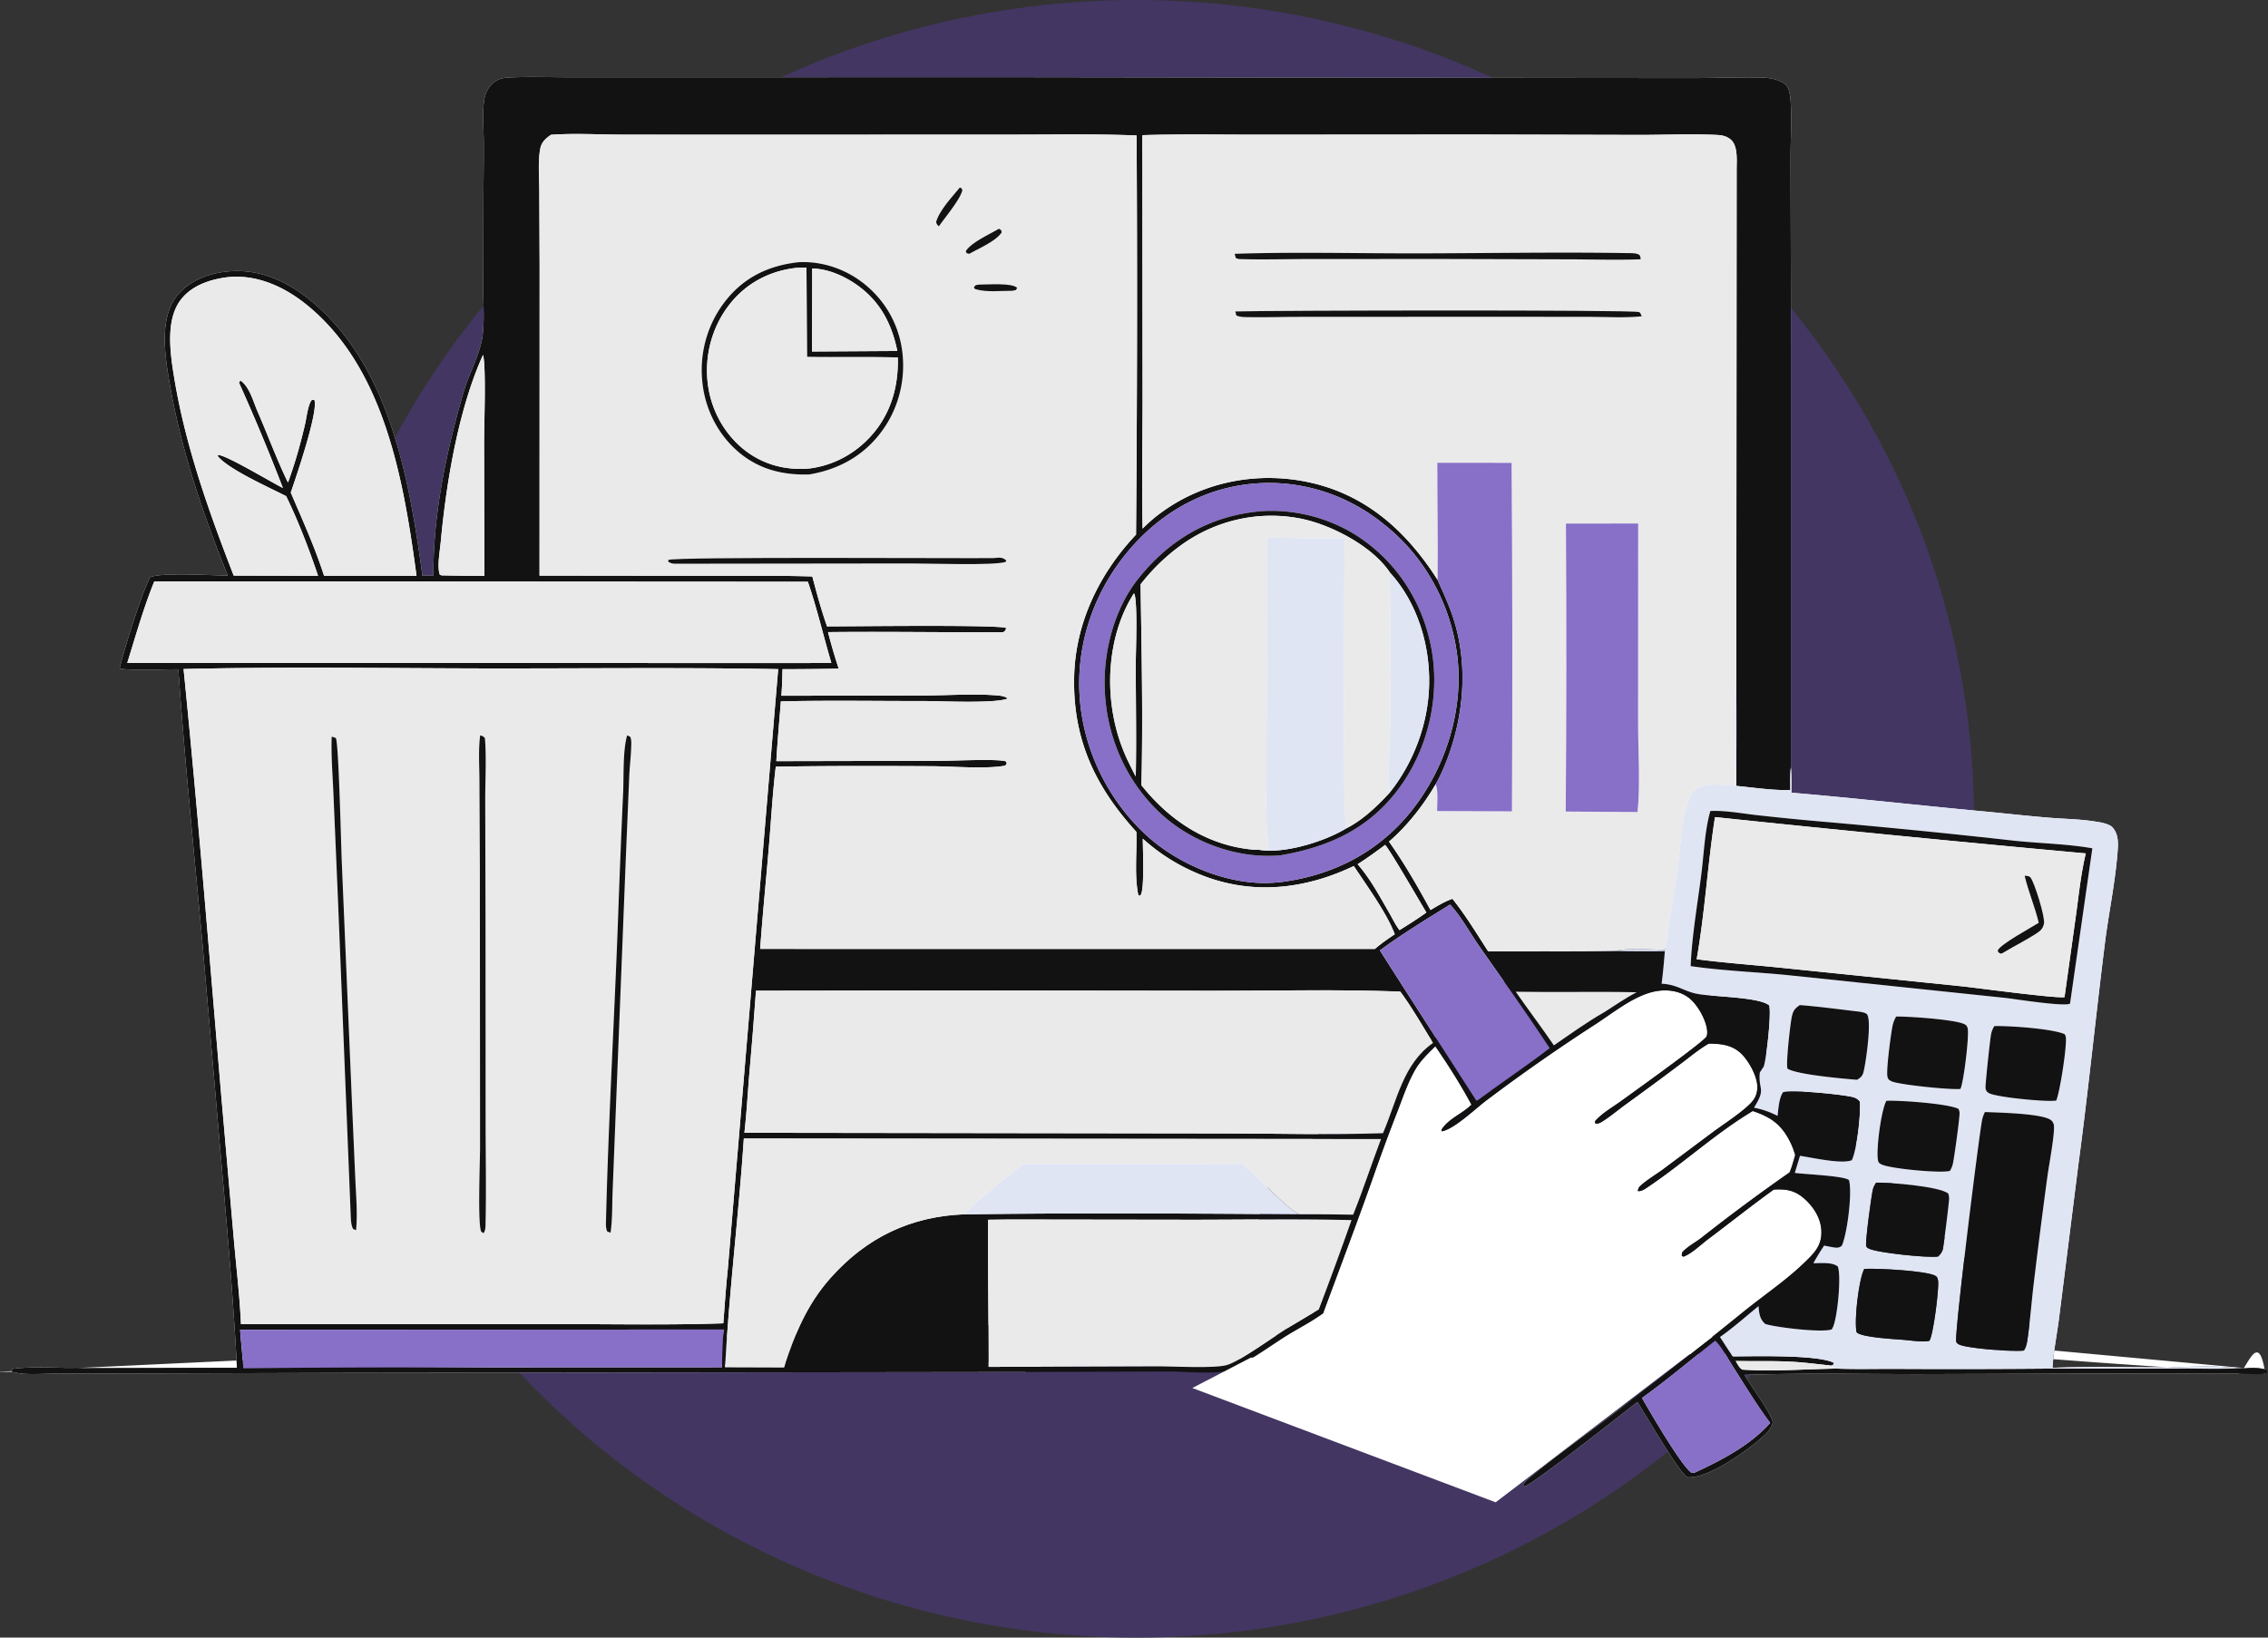
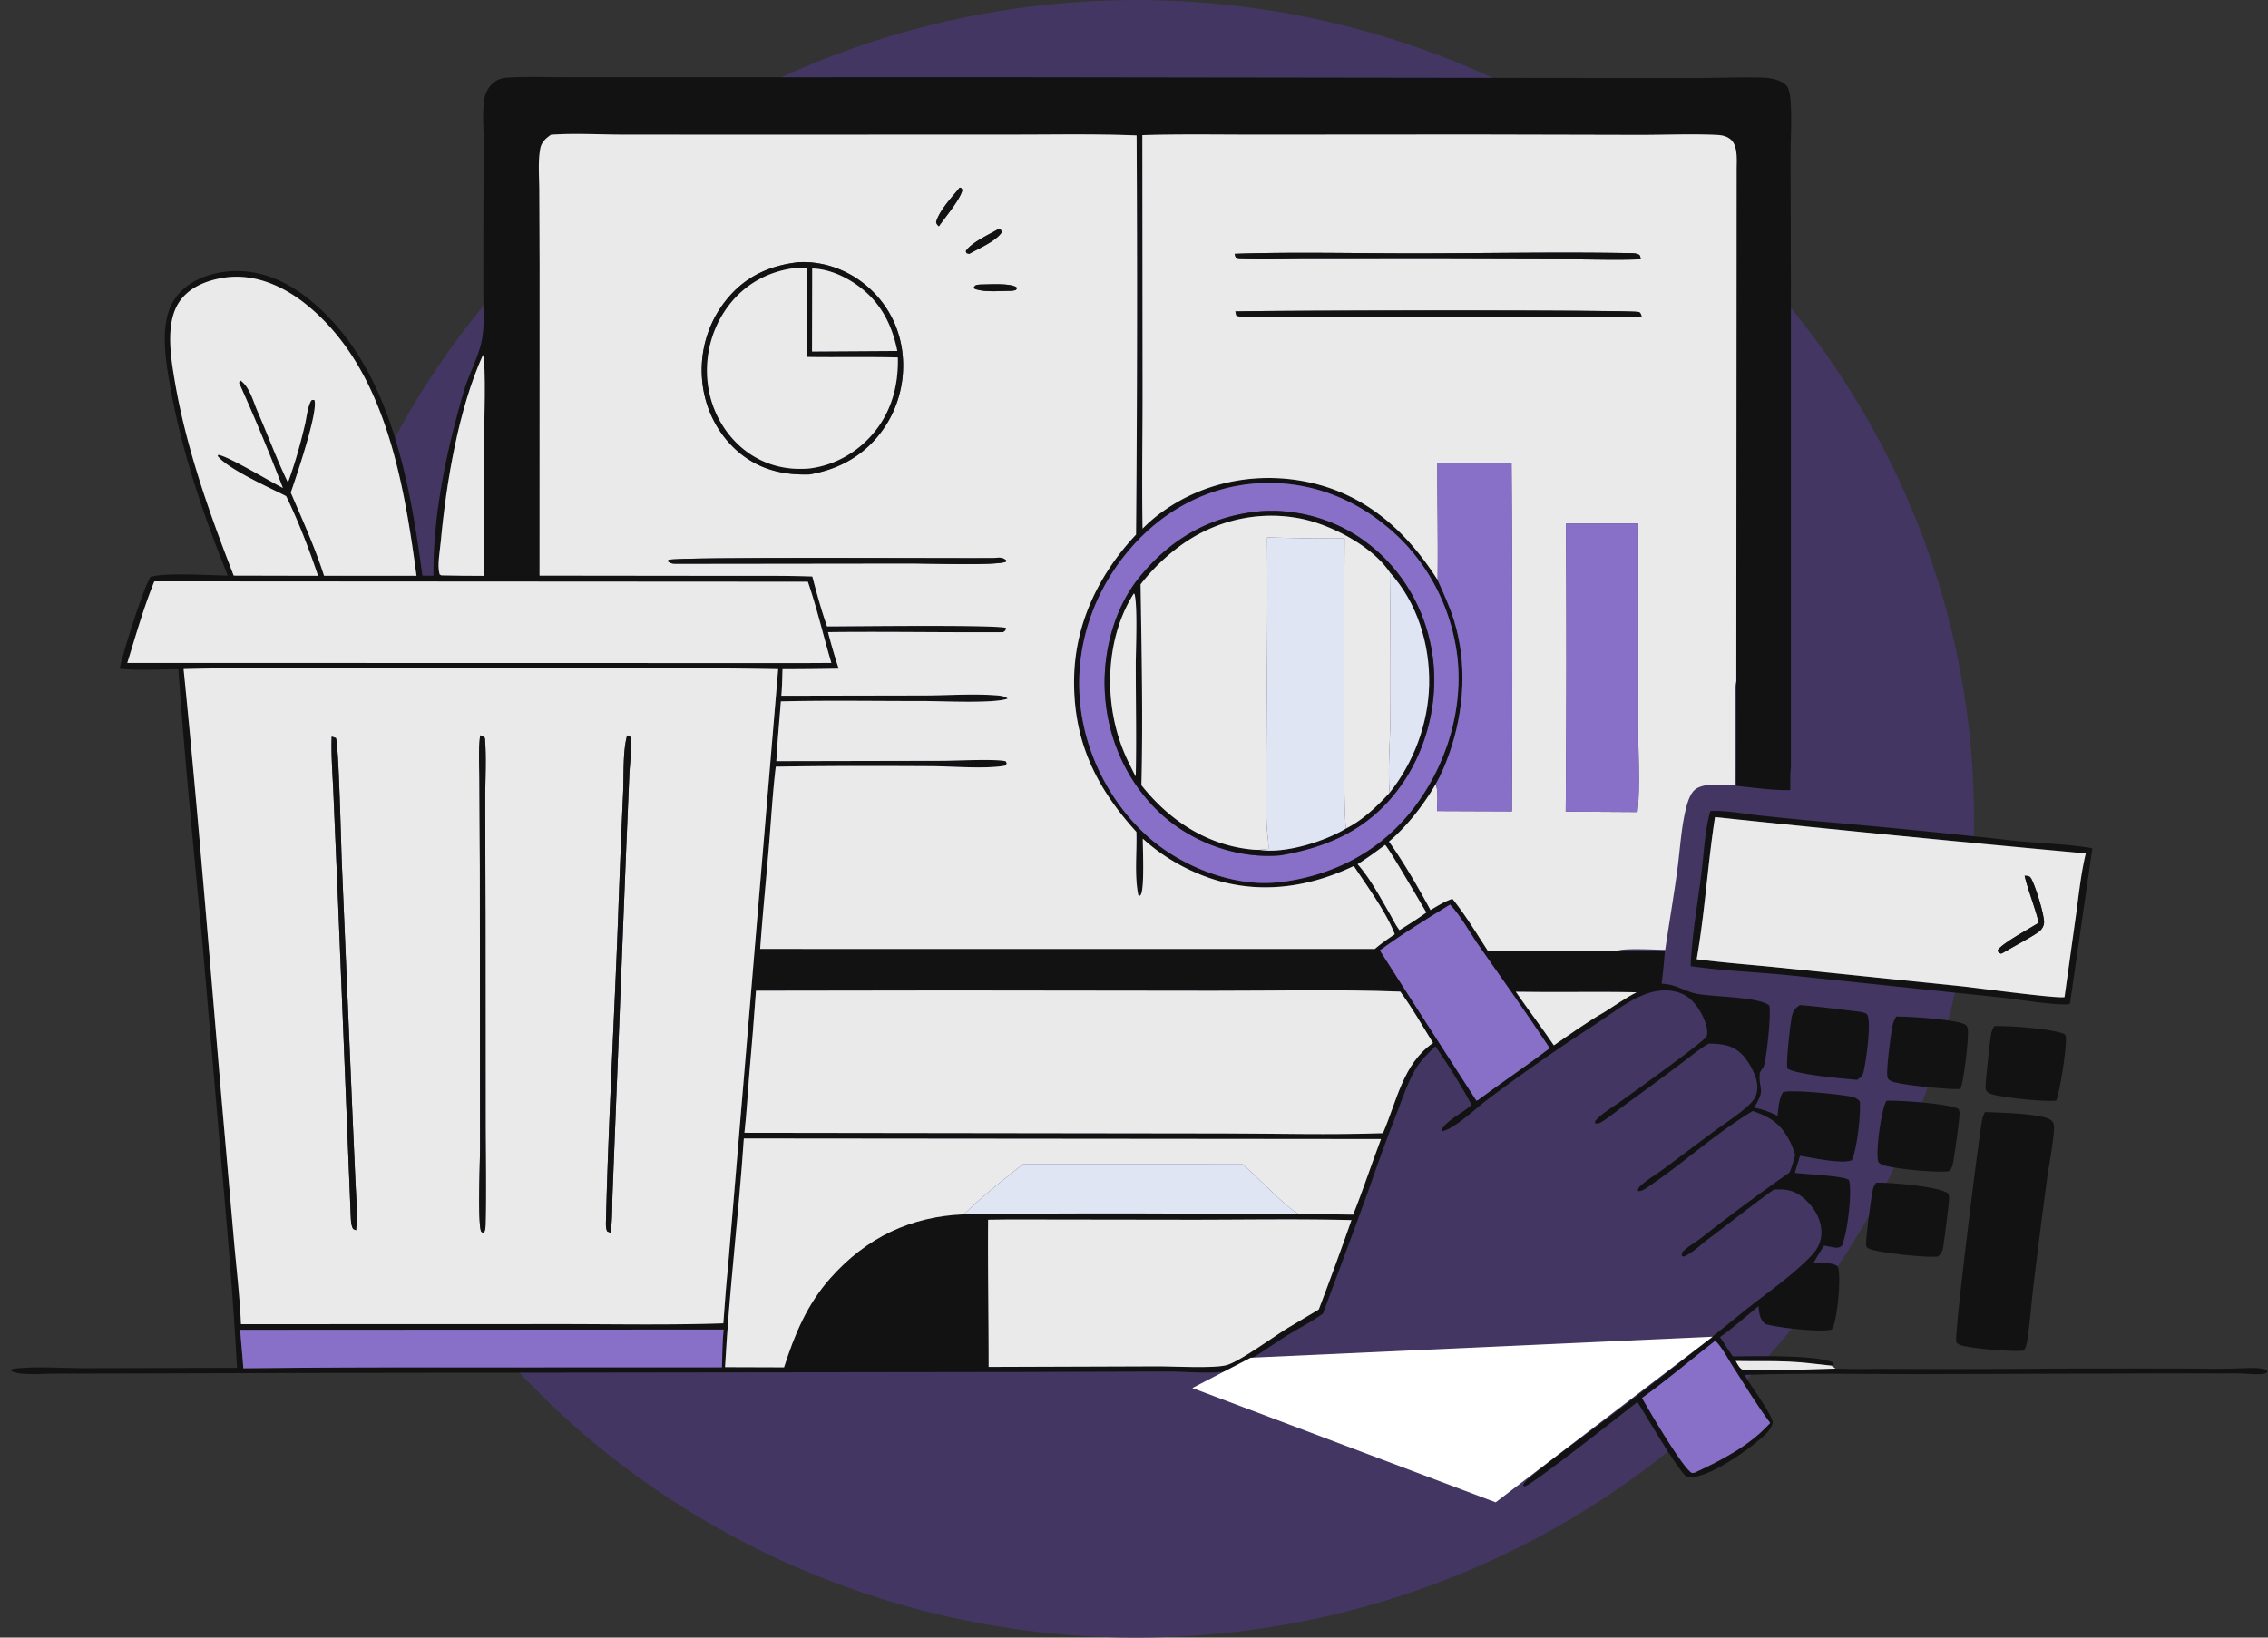
<svg xmlns="http://www.w3.org/2000/svg" width="486" height="351" viewBox="0 0 486 351" fill="none">
  <rect x="0" y="0" width="486" height="351" fill="#333333" stroke="none" />
  <ellipse cx="243.5" cy="175.504" rx="179.5" ry="175.5" fill="#433662" />
-   <path d="m264 281.53 8.5-30.229 72.779-59.981 94.923 98.151-441.362 4.59zm119.76-117.063.003-102.842-.07-27.303c-.008-3.837.232-7.753.072-11.58-.051-1.205-.167-3.595-.996-4.444-.376-.384-.835-.666-1.313-.887-1.315-.606-2.791-.766-4.214-.793-4.893-.088-9.81.108-14.707.12l-32.122-.034-112.431-.153-72.829.01-23.106.003c-4.332-.004-8.736-.167-13.061.052-1.555.078-2.85.499-3.905 1.771a5.9 5.9 0 0 0-1.288 2.81c-.484 2.943-.142 6.39-.128 9.404.022 4.422-.065 8.849-.075 13.272l-.027 18.504c-.005 3.322.327 7.21-.298 10.473-.697 3.644-2.804 7.364-3.859 10.973-3.673 12.565-6.633 26.368-6.52 39.576l-2.375-.019c-2.821-21.13-7.233-45.7-24.462-59.376-5.461-4.336-11.605-6.72-18.499-5.666-3.752.574-7.75 2.318-10.04 5.635-3.386 4.9-2.103 12.677-1.153 18.229 2.405 14.041 7.155 28.064 12.452 41.163-3.64-.025-13.952-.711-16.616.331-1.758 3.185-5.706 15.774-6.562 19.63 4.11.456 8.445.131 12.587.122 1.368 19.559 3.356 39.134 5.159 58.656l3.725 43.257c1.396 15.938 2.827 31.833 3.68 47.812l-32.776.082c-4.264-.003-11.353-.475-15.32.165l-.347.402c.838.427 1.887.581 2.813.638 2.297.14 4.666-.033 6.972-.04l15.076-.028 47.219-.132 145.073-.191L244 286.004c3.186-.011 17.249-3.611 20-4.474 2.961-.929 8.016 6.316 11 4.474 2.5-4.474 5.5-4.995 8.503-4.474 3.494-9.448 7.064-18.89 10.444-28.383a418 418 0 0 1 5.586-15.144c1.13-2.941 2.166-6.027 3.735-8.745 1.131-1.957 2.735-3.445 4.301-5.006 2.752 3.984 5.445 8.23 7.751 12.52l-.324.304c-1.884 1.736-4.785 2.849-6.132 5.13l.108.276c2.579-.446 7.12-4.779 9.43-6.543a394 394 0 0 1 23.572-16.465c3.571-2.339 7.467-5.472 11.529-6.697 2.686-.809 5.849-.733 8.224.969 1.867 1.337 3.663 4.437 4.046 6.776.081.499.129 1.215-.112 1.67-.62 1.168-15.88 12.064-18.176 13.742-1.805 1.318-4.271 2.695-5.699 4.402l.05.443c.604.16 1.088-.132 1.608-.46 1.721-1.087 3.288-2.433 4.937-3.632a721 721 0 0 0 11.835-8.734c1.929-1.437 3.872-3.096 5.95-4.269 2.716.023 5.186.266 7.214 2.413 1.513 1.602 3.295 4.792 3.191 7.122-.078 1.765-.827 2.745-2.062 3.86-2.236 2.02-4.913 3.714-7.338 5.492l-10.767 8.041c-1.566 1.157-3.417 2.223-4.858 3.529-.382.346-.516.625-.577 1.137.782.181 1.864-.664 2.523-1.11 7.508-5.093 14.321-11.389 22.103-16.039 3.89 1.325 6.165 2.856 8.088 6.78.422.861.726 1.739 1.007 2.661-.363 1.262-.694 2.529-1.211 3.731a408 408 0 0 0-18.898 14.014c-1.32 1.026-3.044 1.893-4.135 3.156l-.075.664.37.223c1.814-.692 3.712-2.58 5.298-3.77 4.686-3.518 9.312-7.203 14.057-10.62 2.817-.145 4.644.163 6.839 2.224 1.856 1.742 3.329 4.131 3.367 6.825.035 2.37-.938 3.887-2.49 5.478-4.154 4.257-14.7 13.295-19.312 17.009-9.38 7.609-13.617 9.565-23.221 16.858-5.843 4.459-11.987 8.742-17.626 13.478-.503.422-1.02.844-1.266 1.486l.27.282c1.468-.178 21.137-15.703 24.218-18.112 1.782 2.761 8.883 15.064 10.66 16.118 4.066.489 12.043-5.135 15.169-7.769 1.209-1.02 2.888-2.355 3.206-4.02-.668-2.422-4.626-7.545-6.079-10.137 12.329-.41 24.719-.173 37.053-.162l50.843-.147h17.925c1.55.003 4.288-10.143 5.74.008-22.064-1.323-91.21-5.795-45.19-4.916l45.538 4.196c-1.651-.71-4.214-.39-5.988-.385-5.041-.673-11.296-.234-16.424-.218-7.82.024-15.696-.189-23.509.118.227-3.717 1.043-7.543 1.481-11.256l4.023-31.999c2.137-15.888 3.733-31.882 5.732-47.791.807-6.428 2.176-12.819 2.689-19.282.154-1.937.305-3.909-1.021-5.463-.767-.899-2.893-1.174-4.04-1.35-3.091-.476-6.327-.51-9.447-.763-4.851-.392-9.702-.95-14.55-1.401-13.613-1.267-27.191-2.811-40.817-3.972.021-1.821.051-3.623-.109-5.438" fill="#fff" />
  <path d="M244.842 113.308a31.3 31.3 0 0 1 4.395-3.736c9.058-6.469 20.437-8.491 31.104-6.229 12.176 2.582 20.949 10.313 27.723 20.959 1.259 2.856 2.6 5.709 3.524 8.709 2.85 9.248 2.166 19.29-.975 28.353-.798 2.302-1.774 4.631-2.973 6.735-2.617 4.478-6.111 8.972-9.997 12.29 3.259 4.589 6.187 9.696 8.894 14.665 1.53-.892 3.029-1.837 4.702-2.404 2.81 3.507 5.191 7.457 7.644 11.245 9.209-.004 18.432.099 27.639-.059q5.118.098 10.234.029c-.181 2.337-.389 4.654-.691 6.978 3.366.181 4.715 1.607 7.582 2.172 3.385.667 13.207.65 15.445 2.458.564 1.383-.608 11.862-1.157 13.131-.075.175-.253.392-.345.531-.092.138-.177.28-.267.419l-.212.317c-.393 3.825 1.447 3.278-1.251 7.542 1.795.368 3.392.902 5.037 1.76.218-1.648.274-3.643 1.164-5.049 1.468-.697 13.666.528 15.261 1.106.518.187.854.43 1.218.869.242 2.539-.615 10.355-1.724 12.584-2.2.884-8.562-.571-11.103-.941l-1.108 3.651c2.117.31 10.518.61 11.606 1.543.748 2.62-.365 11.478-1.531 14.083-.617.47-1.028.463-1.778.343-.675-.108-1.347-.248-2.017-.382a53 53 0 0 0-2.299 3.769c1.479.024 4.036-.298 5.242.723.763 2.097-.082 10.652-.978 12.815-.12.29-.166.355-.326.654-2.108.743-11.81-.401-14.239-1.156-1.102-.937-1.307-2.05-1.43-3.493-.01-.112-.013-.225-.02-.338-2.714 2.207-5.409 4.617-8.259 6.623.906 1.383 1.78 2.818 2.752 4.148 4.449-.019 18.069-.394 21.579 1.349l.034.379-.506.25c-3.059-.323-6.16-.739-9.231-.872-3.75-.162-7.517-.045-11.269-.118.399.665.752 1.483 1.436 1.852 6.539.423 13.404-.099 19.968-.228 4.376.168 8.78.042 13.16.064q17.18.087 34.357-.07l25.675-.013c4.392.001 8.836.148 13.221-.036 1.774-.005 4.337-.325 5.988.385l.1.394c-.148.109-.271.28-.447.326-1.351.352-4.19-.005-5.741-.008h-17.925l-50.843.147c-12.334-.011-24.724-.248-37.053.162 1.453 2.592 5.411 7.715 6.079 10.137-.318 1.665-1.997 3-3.206 4.02-3.126 2.634-11.103 8.258-15.169 7.769-1.777-1.054-8.878-13.357-10.66-16.118-3.081 2.409-22.75 17.934-24.218 18.112l-.27-.282c.246-.642.763-1.064 1.266-1.486 5.639-4.736 11.783-9.019 17.626-13.478a1129 1129 0 0 0 28.475-22.353c4.611-3.714 9.904-7.257 14.058-11.514 1.552-1.591 2.525-3.108 2.49-5.478-.038-2.694-1.511-5.083-3.367-6.825-2.194-2.061-4.022-2.369-6.839-2.224-4.746 3.417-9.372 7.102-14.057 10.62-1.586 1.19-3.484 3.078-5.298 3.77l-.37-.223.075-.664c1.091-1.263 2.815-2.13 4.135-3.156a408 408 0 0 1 18.898-14.014c.517-1.202.848-2.469 1.211-3.731-.281-.922-.585-1.8-1.007-2.661-1.923-3.924-4.198-5.455-8.088-6.78-7.782 4.65-14.595 10.946-22.103 16.039-.659.446-1.741 1.291-2.523 1.11.061-.512.195-.791.577-1.137 1.441-1.306 3.292-2.372 4.858-3.529l10.767-8.041c2.425-1.777 5.102-3.472 7.338-5.492 1.235-1.115 1.984-2.095 2.062-3.86.104-2.33-1.678-5.52-3.191-7.122-2.028-2.147-4.498-2.39-7.214-2.413-2.078 1.173-4.021 2.832-5.95 4.269a721 721 0 0 1-11.835 8.734c-1.649 1.199-3.216 2.545-4.937 3.632-.52.328-1.004.62-1.608.46l-.05-.443c1.428-1.707 3.894-3.084 5.698-4.402 2.297-1.678 17.557-12.573 18.177-13.742.241-.455.193-1.171.112-1.67-.383-2.339-2.179-5.439-4.046-6.776-2.375-1.702-5.538-1.778-8.224-.969-4.062 1.225-7.958 4.358-11.529 6.697a394 394 0 0 0-23.572 16.465c-2.31 1.764-6.851 6.097-9.43 6.543l-.108-.276c1.347-2.281 4.248-3.394 6.132-5.13l.324-.304c-2.306-4.29-4.999-8.536-7.751-12.52-1.566 1.561-3.17 3.049-4.301 5.006-1.569 2.718-2.605 5.804-3.735 8.745a418 418 0 0 0-5.586 15.144c-3.38 9.493-6.95 18.934-10.444 28.383-2.426 1.76-5.234 3.192-7.785 4.766-2.984 1.842-9.473 6.522-12.434 7.451-2.751.863-9.628.209-12.814.22l-30.978.102-145.073.191-47.22.132-15.075.028c-2.306.007-4.675.18-6.972.04-.927-.057-1.975-.211-2.813-.638l.348-.402c3.966-.64 11.055-.168 15.319-.165l32.776-.082c-.853-15.979-2.284-31.874-3.68-47.812l-3.725-43.257c-1.803-19.523-3.791-39.097-5.16-58.656-4.14.009-8.476.334-12.586-.122.855-3.856 4.804-16.445 6.562-19.63 2.664-1.042 12.977-.356 16.616-.331-5.297-13.099-10.047-27.122-12.452-41.163-.95-5.552-2.233-13.329 1.152-18.23 2.29-3.316 6.289-5.06 10.041-5.634 6.894-1.055 13.038 1.33 18.5 5.666C83.277 77.68 87.69 102.25 90.51 123.38l2.374.019c-.112-13.208 2.848-27.011 6.521-39.576 1.055-3.609 3.162-7.33 3.859-10.973.625-3.263.293-7.151.298-10.473l.027-18.504c.01-4.423.097-8.85.075-13.272-.014-3.015-.356-6.461.128-9.405a5.9 5.9 0 0 1 1.288-2.809c1.055-1.272 2.35-1.693 3.905-1.771 4.325-.219 8.729-.056 13.061-.052l23.106-.004 72.829-.009 112.431.153 32.122.033c4.897-.011 9.814-.207 14.707-.118 1.423.026 2.899.186 4.214.792.478.22.937.502 1.313.887.829.849.945 3.24.996 4.444.16 3.827-.08 7.743-.072 11.58l.07 27.303-.003 102.842c-.199 1.575-.107 3.28-.124 4.874-3.811.091-7.788-.53-11.583-.894q.068-11.173.014-22.347l.072-109.78c-.004-1.896.317-5.045-1.26-6.4-.833-.717-1.842-.94-2.893-.992-5.597-.268-11.346.002-16.956-.011l-35.05-.083-46.01.03c-8.382.014-16.803-.153-25.179.107l.049 56.046c-.006 9.425-.18 18.869.002 28.291m-76.834 179.757c2.301-7.152 4.937-13.471 9.908-19.083 7.777-8.779 17.264-13.246 28.62-13.701 23.933-.342 47.947-.191 71.884-.025q5.772-.013 11.541.092c2.14-5.331 3.926-10.827 5.965-16.204l-136.532-.122c-1.088 16.342-3.139 32.652-4.024 49.004zM118.061 28.892c-1.058.748-2.007 1.534-2.275 2.915-.539 2.778-.235 6.096-.222 8.939l.068 16.016-.017 66.613 38.964.045c6.486.028 13.004-.082 19.487.142.949 3.586 1.926 7.209 3.163 10.698 4.141.006 37.418-.415 38.376.36-.151.577-.158.551-.636.881-12.511.074-25.029-.158-37.538-.014a123 123 0 0 0 2.29 7.829q-6.018.114-12.038.114c-.063 1.895-.08 3.808-.254 5.694l30.711-.058c4.883-.015 10.018-.387 14.873-.061.835.056 2.288.111 2.921.73-2.841 1.108-14.282.52-18.133.525-10.146.014-20.333-.168-30.474.076-.331 4.264-.729 8.536-.972 12.806l35.659-.073c2.273-.005 11.937-.455 13.52.119l.206.44-.301.471c-4.057.782-11.414.151-15.789.129-11.125-.053-22.288-.086-33.41.103-.681 5.678-1 11.421-1.477 17.123-.612 7.31-1.346 14.604-1.87 21.923l9.626.014 122.087.009c1.369-1.164 2.782-2.164 4.273-3.147-1.69-4.532-6.07-10.526-8.775-14.631-10.444 4.989-21.677 6.267-32.563 1.968-4.662-1.841-8.879-4.407-12.652-7.827-.014 2.1.409 11.01-.48 12.089-.048.058-.108.104-.162.156l-.322-.14c-.873-4.284-.271-9.172-.413-13.56-8.7-9.555-13.658-19.696-13.337-33.273.277-11.743 5.543-22.248 13.261-30.449q.364-42.775.121-85.551c-9.25-.371-18.564-.155-27.821-.18l-52.443.024-29.859-.016c-5.065-.014-10.33-.336-15.373.03m-69.625 30.56c-3.66.512-7.615 1.838-9.915 5.1-3.118 4.421-1.975 11.674-1.147 16.67 2.402 14.497 7.436 28.582 12.705 42.15l18.073.041c-1.925-5.726-4.206-11.66-6.831-17.07-3.67-1.877-12.372-5.742-14.677-8.591l.105-.253c1.878.112 11.28 5.796 13.869 7.092a429 429 0 0 0-9.4-22.554l.21-.514-.214.004.005.483.312-.457c1.917 1.356 2.678 4.311 3.582 6.46 2.234 5.092 4.167 10.43 6.596 15.412 1.515-4.152 2.69-8.31 3.685-12.63.294-1.277.612-4.165 1.423-5.06l.546-.007c.915 2.42-3.968 16.687-5.054 19.851 2.496 5.833 5.19 11.767 7.13 17.827l19.814.005c-2.787-20.693-6.915-44.803-23.77-58.267-4.848-3.873-10.852-6.477-17.047-5.692m55.065 16.615c-5.25 11.597-7.874 27.316-9.05 40.039-.18 1.931-.756 4.973-.3 6.787.023.09.062.175.093.263l.354.169q4.6.103 9.202.103l-.068-28.928c.004-3.154.469-16.12-.231-18.433m166.514 27.497c-10.841.553-20.565 5.631-27.836 14.063-7.298 8.463-11.42 19.419-10.87 30.911.553 11.561 5.867 22.57 14.064 30.233 7.036 6.576 17.958 11.059 27.425 10.43.558-.037 1.115-.093 1.673-.138 11.453-1.47 21.601-6.682 28.833-16.374 6.649-8.913 10.326-20.759 8.964-32.1a45 45 0 0 0-.501-3.1 44 44 0 0 0-1.319-5.052 43 43 0 0 0-1.479-3.893 40 40 0 0 0-.875-1.883 45 45 0 0 0-.964-1.836 44 44 0 0 0-1.605-2.651 43 43 0 0 0-1.789-2.519 38 38 0 0 0-1.289-1.597 41.4 41.4 0 0 0-4.299-4.36 40 40 0 0 0-1.565-1.296 42 42 0 0 0-2.903-2.161 40 40 0 0 0-4.667-2.713 40 40 0 0 0-3.282-1.438 39 39 0 0 0-5.117-1.573 40 40 0 0 0-3.501-.646 39 39 0 0 0-3.543-.319 39 39 0 0 0-3.555.012M33.071 124.606c-2.298 5.635-3.989 11.659-5.799 17.483l145.009.031 5.864-.031c-1.71-5.778-3.074-11.709-5.031-17.398zm6.268 18.793c3.073 30.586 5.51 61.285 8.115 91.919l2.702 30.864c.525 5.866 1.22 11.758 1.48 17.642l68.228-.021c11.695-.003 23.443.236 35.132-.164.308-3.844.545-7.712.956-11.545l10.799-128.673c-21.04-.386-42.111-.113-63.155-.152-21.399-.038-42.865-.388-64.257.13m257.466 37.703c-1.931 1.44-3.857 2.844-5.883 4.135 2.71 3.095 4.692 6.832 6.766 10.411.695 1.201 1.36 2.642 2.21 3.716 1.95-1.216 3.881-2.432 5.753-3.778-1.119-1.853-8.097-13.91-8.846-14.484m13.915 12.788c-5.043 3.124-10.23 6.295-15.028 9.818 1.469 2.396 20.663 32.185 20.678 32.196l.363-.145c5.063-3.758 10.326-7.275 15.333-11.099-4.902-7.44-10.1-14.718-15.199-22.014-1.958-2.801-3.82-6.308-6.147-8.756m-106.871 18.404-41.854.058q-.65 9.087-1.454 18.161c-.335 4.087-.555 8.213-1.023 12.285l102.887.14c11.289.013 22.663.334 33.943-.057 3.04-7.043 4.265-14.815 10.73-19.346-2.286-3.652-4.464-7.555-7.023-10.994-13.281-.503-26.645-.169-39.938-.18zm120.967.278c2.669 3.869 5.517 7.596 8.157 11.484 3.535-2.42 7.062-4.984 10.773-7.094 2.276-1.435 4.57-3.056 6.95-4.278-8.626-.181-17.255.039-25.88-.112m-108.481 48.814-4.592.054c-.084 10.508.118 21.026.112 31.537l36.136-.123c3.401-.01 12.225.492 14.899-.276 2.974-.856 10.323-6.343 13.549-8.235l6.156-3.678a787 787 0 0 0 7.01-19.151c-11.35-.272-22.739-.081-34.094-.075zM51.453 285.028c.196 2.748.515 5.494.688 8.241q22.26-.238 44.52-.192l58.04-.02c.073-2.691.077-5.407.362-8.084zm316.101 2.341c-5.235 4.081-10.307 8.415-15.694 12.273 1.578 2.777 8.777 15.136 10.705 16.072l.569-.068c5.744-2.669 11.81-5.774 16.189-10.654-2.884-3.849-5.369-7.99-7.97-12.052-1.107-1.73-2.354-4.168-3.799-5.571" fill="#121212" />
  <path d="m115.615 123.375.017-66.613-.068-16.016c-.013-2.844-.317-6.161.222-8.94.268-1.38 1.217-2.166 2.275-2.914 5.043-.365 10.308-.043 15.373-.03l29.859.017 52.443-.023c9.257.024 18.571-.192 27.821.178a6024 6024 0 0 1-.121 85.552c-7.718 8.201-12.984 18.706-13.261 30.449-.321 13.577 4.637 23.717 13.337 33.273.142 4.388-.46 9.276.413 13.56l.322.14c.054-.052.114-.098.162-.157.889-1.078.466-9.989.48-12.088 3.773 3.42 7.99 5.986 12.652 7.827 10.886 4.299 22.119 3.021 32.563-1.968 2.705 4.105 7.085 10.099 8.775 14.631-1.491.983-2.904 1.983-4.273 3.147l-122.087-.01-9.626-.014c.524-7.318 1.258-14.612 1.87-21.922.477-5.702.796-11.445 1.477-17.123 11.122-.19 22.285-.157 33.41-.103 4.375.022 11.732.653 15.789-.129l.301-.471-.206-.44c-1.583-.575-11.247-.124-13.52-.119l-35.659.072c.243-4.269.641-8.541.972-12.805 10.141-.244 20.328-.062 30.474-.076 3.851-.006 15.292.583 18.133-.525-.633-.619-2.086-.674-2.921-.73-4.855-.326-9.99.045-14.873.061l-30.711.058c.174-1.887.191-3.799.254-5.694q6.02 0 12.038-.114a123 123 0 0 1-2.29-7.829c12.509-.144 25.027.088 37.538.014.478-.331.485-.305.636-.881-.958-.776-34.235-.354-38.376-.36-1.237-3.489-2.214-7.112-3.163-10.698-6.483-.225-13.001-.114-19.487-.142zm90.046-83.171c-1.636 2.02-4.341 4.845-5.067 7.396.136.447.254.605.596.904 1.213-1.763 4.792-6.007 5.031-7.835-.327-.456-.125-.324-.56-.465m8.394 8.824c-1.868 1.121-5.979 2.95-7.099 4.814l.175.422.58.142c1.893-1.093 5.782-2.737 6.943-4.614l-.112-.46zm-42.963 7.177c-6.291.701-11.683 3.172-15.741 8.442q-.346.443-.67.905a23 23 0 0 0-2.233 3.936 23 23 0 0 0-.827 2.124 24 24 0 0 0-1.235 6.74 23 23 0 0 0 .017 2.295q.031.573.09 1.144a23.3 23.3 0 0 0 .86 4.397q.159.537.345 1.064a22.6 22.6 0 0 0 1.332 3.064 23 23 0 0 0 1.124 1.91 23 23 0 0 0 1.301 1.782 23 23 0 0 0 1.464 1.635 22 22 0 0 0 1.613 1.472c4.405 3.596 9.405 4.734 14.878 4.575 6.47-1.087 12.018-4.163 15.935-9.807a23.4 23.4 0 0 0 3.285-6.996q.151-.537.278-1.082.125-.545.227-1.094a24.2 24.2 0 0 0 .149-7.804c-.884-5.961-3.999-10.997-8.641-14.488-3.872-2.912-8.787-4.484-13.551-4.214m38.878 4.785c-.675.097-.852-.008-1.273.545.251.484.074.357.56.5 2.19.642 5.351.277 7.667.292l.77-.165.272-.458c-1.093-1.126-6.281-.704-7.996-.714m2.993 58.63c-6.87.087-68.141-.326-69.749.397l-.023.363c.785.516 1.133.433 2.041.448l50.073-.06c3.64-.009 17.83.497 20.204-.337l.126-.303c-.88-.782-1.596-.604-2.672-.508" fill="#EAEAEA" />
  <path d="M308.064 124.302c-6.774-10.646-15.547-18.378-27.723-20.959-10.667-2.262-22.046-.241-31.104 6.229a31 31 0 0 0-4.395 3.736c-.183-9.422-.008-18.866-.002-28.291l-.049-56.046c8.376-.26 16.797-.093 25.179-.106l46.01-.03 35.05.082c5.61.012 11.359-.258 16.956.011 1.051.052 2.06.275 2.893.991 1.577 1.356 1.256 4.505 1.26 6.4l-.072 109.781c-.629 1.211-.237 19.68-.235 22.268-2.367-.068-7.022-.803-8.862 1.108-.932.967-1.446 2.778-1.76 4.1-.967 4.078-1.21 8.584-1.767 12.751-.772 5.778-1.773 11.503-2.609 17.265-1.81-.007-9.199-.442-10.312.244-9.207.158-18.43.054-27.639.058-2.453-3.787-4.834-7.737-7.644-11.244-1.673.567-3.172 1.511-4.702 2.404-2.708-4.969-5.635-10.076-8.894-14.665 3.886-3.318 7.38-7.812 9.997-12.29.612 1.27.301 4.286.312 5.735l16.033.064q.204-37.347-.079-74.692l-15.902-.015c-.016 8.368.162 16.746.06 25.111m-43.495-69.9.247.888c.302.164.521.229.862.24 4.927.155 9.899 0 14.829-.01l28.429-.01 27.636.076c4.986.015 10.026.182 15.006-.012-.072-.359-.032-.781-.362-.977-.645-.382-1.649-.332-2.386-.344-15.207-.26-30.485.043-45.701.053-12.82.009-25.753-.335-38.56.096m.144 12.356.21.843c.795.392 1.756.362 2.622.377 3.893.07 7.811-.08 11.71-.066l42.095-.016 19.373.015c3.647.01 7.444.253 11.07-.113-.165-.373-.206-.738-.587-.91-1.131-.51-79.178-.361-86.493-.13m70.845 45.469a4177 4177 0 0 1-.045 61.722l15.384.093c.609-5.569.113-13.505.117-19.319l.02-42.517z" fill="#EAEAEA" />
  <path d="M201.19 48.504c-.342-.3-.46-.457-.596-.904.726-2.551 3.431-5.376 5.067-7.396.435.14.233.009.56.465-.239 1.828-3.818 6.071-5.031 7.835m6.521 5.902-.58-.142-.175-.422c1.12-1.865 5.231-3.693 7.099-4.815l.487.304.112.461c-1.161 1.877-5.05 3.521-6.943 4.614m143.867 1.168c-4.98.194-10.02.027-15.006.012l-27.636-.076-28.429.01c-4.93.01-9.902.165-14.829.01a1.7 1.7 0 0 1-.862-.24l-.247-.889c12.808-.43 25.74-.086 38.56-.095 15.216-.01 30.494-.312 45.701-.053.737.012 1.741-.038 2.386.344.33.196.29.618.362.977M173.41 101.69c-5.473.159-10.473-.979-14.878-4.575a21.7 21.7 0 0 1-3.749-3.98 23 23 0 0 1-1.214-1.849 23 23 0 0 1-2.216-5.097 25 25 0 0 1-.294-1.081 24 24 0 0 1-.43-2.201q-.081-.557-.136-1.115a24.3 24.3 0 0 1 .79-9.088q.156-.55.338-1.092a24 24 0 0 1 1.315-3.15 23 23 0 0 1 2.415-3.815c4.058-5.27 9.45-7.74 15.741-8.442 4.764-.27 9.679 1.302 13.551 4.214 4.642 3.49 7.757 8.527 8.641 14.488a23 23 0 0 1 .216 2.228 25 25 0 0 1 .009 2.24 23 23 0 0 1-.198 2.231 24 24 0 0 1-.681 3.281q-.151.537-.328 1.066a23 23 0 0 1-.801 2.075 23 23 0 0 1-1.551 2.934q-.293.469-.605.921c-3.917 5.644-9.465 8.72-15.935 9.807m-3.066-44.24c-5.692.705-10.773 3.43-14.34 8.228q-.325.435-.628.885a23 23 0 0 0-1.125 1.863q-.26.48-.496.974a23 23 0 0 0-.85 2.019 23.4 23.4 0 0 0-.908 3.17q-.114.539-.201 1.084a24 24 0 0 0-.249 2.192 23 23 0 0 0-.041 2.209q.016.552.058 1.102a23 23 0 0 0 .263 2.13 22 22 0 0 0 .452 2.032q.137.502.297.996a22 22 0 0 0 .731 1.94q.204.475.432.94a22 22 0 0 0 .993 1.806 22 22 0 0 0 1.157 1.694q.31.41.637.8a22 22 0 0 0 1.381 1.497 21 21 0 0 0 1.515 1.346c4.125 3.28 9.107 4.545 14.223 4.032q.059-.008.117-.019a21 21 0 0 0 4.167-1.032 21 21 0 0 0 4.805-2.466 21 21 0 0 0 1.737-1.323 23 23 0 0 0 1.603-1.497 22 22 0 0 0 2.123-2.54c3.131-4.414 4.323-9.463 4.191-14.898-6.491-.153-12.981-.004-19.471-.102l-.1-19.136c-.811.02-1.67-.023-2.473.074m3.702.099-.041 17.788 18.276-.11c-1.242-6.124-3.916-10.94-8.992-14.383-2.727-1.85-5.972-3.213-9.243-3.295" fill="#121212" />
  <path d="M173.762 100.37q-.058.011-.117.019c-5.116.513-10.098-.752-14.223-4.032a20 20 0 0 1-1.515-1.346 22 22 0 0 1-2.018-2.296 22 22 0 0 1-1.157-1.695 21.6 21.6 0 0 1-1.425-2.745 22 22 0 0 1-1.028-2.936 22 22 0 0 1-.452-2.033 23 23 0 0 1-.263-2.13 23 23 0 0 1-.064-2.207q.01-.552.047-1.104a24 24 0 0 1 .249-2.192 22 22 0 0 1 .454-2.157q.138-.532.303-1.057a23 23 0 0 1 .754-2.06 22.5 22.5 0 0 1 2.069-3.836q.303-.45.628-.885c3.567-4.799 8.648-7.522 14.34-8.228.803-.097 1.662-.054 2.473-.074l.1 19.136c6.49.099 12.98-.05 19.471.102.132 5.435-1.06 10.484-4.191 14.898a22.4 22.4 0 0 1-2.123 2.54 22 22 0 0 1-2.456 2.182 21 21 0 0 1-1.796 1.23 22 22 0 0 1-1.902 1.04 21.2 21.2 0 0 1-4.05 1.459q-.522.13-1.049.23-.527.103-1.059.177" fill="#EAEAEA" />
  <path d="m174.005 75.338.041-17.79c3.271.084 6.516 1.447 9.243 3.296 5.076 3.443 7.75 8.259 8.992 14.384zM50.079 123.372c-5.27-13.568-10.303-27.653-12.705-42.15-.828-4.996-1.97-12.249 1.147-16.67 2.3-3.262 6.255-4.588 9.915-5.1 6.195-.785 12.199 1.82 17.047 5.692 16.855 13.464 20.983 37.574 23.77 58.267l-19.815-.005c-1.938-6.06-4.633-11.994-7.129-17.827 1.086-3.164 5.97-17.43 5.054-19.85l-.546.005c-.81.897-1.129 3.784-1.422 5.061-.995 4.32-2.171 8.478-3.686 12.63-2.43-4.983-4.362-10.32-6.596-15.412-.904-2.149-1.665-5.104-3.582-6.46l-.312.457-.005-.484.215-.003-.21.514a429 429 0 0 1 9.399 22.554c-2.59-1.296-11.99-6.98-13.87-7.092l-.104.253c2.305 2.849 11.007 6.714 14.677 8.591 2.625 5.41 4.906 11.344 6.831 17.07z" fill="#EAEAEA" />
  <path d="M216.924 62.327c-2.316-.015-5.477.35-7.667-.293-.486-.142-.309-.015-.56-.499.421-.553.598-.448 1.273-.545 1.715.01 6.903-.413 7.996.714l-.272.458zm134.869 5.471c-3.626.366-7.423.124-11.07.113l-19.373-.015-42.095.016c-3.899-.013-7.817.136-11.71.066-.866-.015-1.827.015-2.622-.377l-.209-.844c7.314-.23 85.361-.38 86.492.13.381.172.422.538.587.91" fill="#121212" />
  <path d="m94.598 123.326-.354-.17c-.031-.088-.07-.173-.093-.263-.456-1.814.12-4.856.3-6.787 1.176-12.723 3.8-28.442 9.05-40.04.7 2.314.235 15.28.231 18.434l.068 28.928q-4.602 0-9.202-.102" fill="#EAEAEA" />
  <path d="M308.064 124.302c.102-8.364-.076-16.743-.06-25.11l15.902.014q.283 37.346.079 74.692l-16.033-.064c-.011-1.448.3-4.465-.312-5.735 1.199-2.104 2.175-4.433 2.973-6.735 3.141-9.063 3.825-19.105.975-28.353-.924-3.001-2.265-5.853-3.524-8.709" fill="#886FC8" />
  <path d="M274.471 189.063c-.558.045-1.115.101-1.673.138-9.467.629-20.389-3.854-27.425-10.43-8.197-7.663-13.511-18.672-14.064-30.233-.55-11.492 3.572-22.448 10.87-30.911 7.271-8.432 16.995-13.51 27.836-14.063a39 39 0 0 1 3.555-.012 39 39 0 0 1 3.542.319q.882.12 1.758.283a38.5 38.5 0 0 1 10.143 3.374 39 39 0 0 1 3.149 1.737q.77.47 1.518.976a42 42 0 0 1 2.903 2.161q.399.313.79.638a40 40 0 0 1 5.074 5.018 42 42 0 0 1 3.078 4.116 41 41 0 0 1 2.098 3.563q.24.46.471.923a45 45 0 0 1 .875 1.884 42 42 0 0 1 1.144 2.905 43 43 0 0 1 .934 2.987 44 44 0 0 1 1.221 6.153c1.362 11.341-2.315 23.187-8.965 32.1-7.231 9.692-17.379 14.904-28.832 16.374m-4.236-79.494c-10.644.943-19.362 5.771-26.271 14.4-5.473 6.837-7.904 16.794-7.118 25.63a39 39 0 0 0 .833 5.446q.203.895.446 1.78a39 39 0 0 0 1.142 3.478 38 38 0 0 0 3.228 6.516q.479.77.994 1.514a37 37 0 0 0 2.192 2.865 36 36 0 0 0 3.766 3.834c6.793 5.863 16.101 9.056 24.893 8.304 10.738-1.832 19.736-5.964 26.267-15.54 5.384-7.892 7.795-18.18 6.288-27.795q-.14-.894-.32-1.779a37 37 0 0 0-.892-3.496 37.6 37.6 0 0 0-1.944-5.026 38 38 0 0 0-1.683-3.156 37 37 0 0 0-3.062-4.364 35 35 0 0 0-6.361-6.054c-6.404-4.78-14.583-7.087-22.398-6.557" fill="#886FC8" />
  <path d="M274.34 183.336c-8.792.752-18.099-2.441-24.893-8.304a36 36 0 0 1-3.765-3.834 36 36 0 0 1-1.13-1.404 35 35 0 0 1-1.063-1.461 37 37 0 0 1-1.915-3.078 39 39 0 0 1-1.616-3.262 39 39 0 0 1-1.303-3.415q-.285-.87-.53-1.753a40 40 0 0 1-.809-3.58 40 40 0 0 1-.47-3.646c-.786-8.836 1.645-18.793 7.118-25.63 6.909-8.629 15.627-13.456 26.271-14.4 7.815-.53 15.994 1.777 22.398 6.557a35 35 0 0 1 5.207 4.712 36 36 0 0 1 4.216 5.706 38 38 0 0 1 1.683 3.156 37.5 37.5 0 0 1 2.431 6.763 37 37 0 0 1 .725 3.538c1.507 9.615-.904 19.903-6.288 27.795-6.531 9.576-15.529 13.708-26.267 15.54m23.489-60.632c-3.868-5.813-13.04-10.456-19.547-11.628a32 32 0 0 0-4.995-.521 32 32 0 0 0-3.346.084 32 32 0 0 0-3.323.428 32 32 0 0 0-3.267.768 32 32 0 0 0-3.181 1.1 33 33 0 0 0-3.063 1.424 33 33 0 0 0-2.916 1.731q-.708.47-1.394.976a41.4 41.4 0 0 0-4.461 3.787 43 43 0 0 0-3.924 4.397c.21 14.3.535 28.75.176 43.041 6.057 7.656 14.157 12.881 23.709 13.798.501.048.991.082 1.494.063 5.347.92 14.079-1.774 18.68-4.595 3.529-1.777 6.595-4.723 9.3-7.643 5.117-6.406 8.278-14.721 8.473-23.118.202-8.727-2.616-17.735-8.415-24.092m-54.857 4.5c-4.784 7.505-6.037 17.471-4.394 26.234a38.4 38.4 0 0 0 3.269 9.962c.504 1.002.98 2.039 1.532 3.012.165-7.985-.003-15.989.003-23.977.002-3.335.412-12.385-.257-15.064z" fill="#121212" />
  <path d="M244.412 125.25a43 43 0 0 1 6.092-6.372 41 41 0 0 1 2.293-1.812q.686-.505 1.394-.976t1.438-.903a33 33 0 0 1 2.993-1.579 33 33 0 0 1 4.728-1.773q.808-.234 1.625-.427a32 32 0 0 1 1.643-.341 32 32 0 0 1 3.323-.428 32 32 0 0 1 5.018.004 32 32 0 0 1 3.322.433c6.508 1.172 15.68 5.815 19.548 11.628q.191 15.552.118 31.106c-.053 5.286-.582 10.845-.176 16.104-2.705 2.92-5.771 5.866-9.3 7.643-.822-2.124-.352-55.036-.339-62.175-5.542.108-11.056-.075-16.596-.18.164 16.988-.131 33.963-.177 50.948-.009 3.53-.078 7.086.065 10.612.07 1.717.424 3.491.39 5.193l-2.023.197c-.503.019-.993-.015-1.494-.063-9.552-.917-17.652-6.142-23.709-13.798.359-14.291.034-28.741-.176-43.041" fill="#EAEAEA" />
  <path d="M335.513 173.949q.25-30.861.045-61.722l15.476-.021-.02 42.516c-.004 5.815.492 13.751-.117 19.32z" fill="#886FC8" />
  <path d="M288.132 115.382c-.013 7.139-.483 60.051.339 62.175-4.601 2.821-13.333 5.515-18.68 4.595l2.023-.197c.034-1.702-.32-3.476-.39-5.193-.143-3.526-.074-7.082-.065-10.612.046-16.985.341-33.96.177-50.948 5.54.105 11.054.288 16.596.18" fill="#E0E5F4" />
  <path d="M145.232 120.828c-.908-.015-1.256.068-2.041-.448l.023-.363c1.608-.722 62.879-.31 69.749-.397 1.076-.096 1.792-.274 2.672.508l-.126.303c-2.374.834-16.564.328-20.204.337z" fill="#121212" />
  <path d="M297.829 122.704c5.799 6.357 8.617 15.365 8.415 24.092-.195 8.396-3.356 16.712-8.473 23.118-.406-5.259.123-10.818.176-16.104q.073-15.554-.118-31.106" fill="#E0E5F4" />
  <path d="M27.272 142.089c1.81-5.824 3.501-11.848 5.799-17.483l140.043.085c1.957 5.689 3.321 11.62 5.031 17.398l-5.864.031zM241.847 163.4a38.4 38.4 0 0 1-3.269-9.962c-1.643-8.763-.39-18.729 4.394-26.234l.153.167c.669 2.679.259 11.729.257 15.064-.006 7.988.162 15.992-.003 23.977-.552-.973-1.028-2.01-1.532-3.012M51.637 283.823c-.26-5.883-.956-11.775-1.481-17.641l-2.702-30.865c-2.605-30.634-5.042-61.332-8.115-91.918 21.392-.519 42.858-.169 64.257-.13 21.044.039 42.115-.234 63.155.151l-10.799 128.674c-.411 3.833-.648 7.701-.956 11.545-11.689.4-23.437.161-35.132.163zm51.257-126.21c-.41 3.139-.169 6.548-.155 9.722l.088 18.281.042 60.447c-.008 3.06-.539 16.432.255 17.925l.509.337c.362-.641.391-1.067.408-1.801.174-7.502.019-15.046.017-22.552l-.018-42.694-.062-25.826c-.007-4.35.281-8.909-.067-13.234-.366-.429-.484-.44-1.017-.605m31.496.002c-.956 3.3-.701 8.662-.863 12.269q-.602 13.275-1.073 26.557c-.789 21.651-2.063 43.308-2.593 64.966-.021.848-.092 1.737.246 2.525l.721.289c.407-2.736.326-5.622.428-8.391l.59-15.03 2.248-56.638.747-17.92c.098-2.124.37-4.241.421-6.367.017-.699.073-1.33-.236-1.976zm-63.313.284c-.15 4.049.205 8.232.374 12.285l.98 22.878 2.726 67.587c.042.895.072 2.003.525 2.772l.613.26c.34-3.507.014-7.191-.145-10.71l-.654-14.818-2.255-53.311c-.158-3.596-.647-25.412-1.275-26.659-.297-.106-.581-.218-.889-.284" fill="#EAEAEA" />
-   <path d="M371.832 168.368c-.002-2.588-.394-21.057.235-22.268q.054 11.174-.014 22.347c3.795.364 7.772.985 11.583.893.017-1.594-.075-3.298.124-4.873.16 1.815.13 3.617.109 5.438 13.626 1.16 27.204 2.704 40.817 3.972 4.848.451 9.699 1.009 14.55 1.401 3.12.252 6.356.287 9.447.762 1.147.177 3.273.452 4.04 1.351 1.327 1.554 1.175 3.526 1.021 5.463-.513 6.462-1.882 12.854-2.689 19.282-1.999 15.909-3.595 31.903-5.732 47.791l-4.023 31.998c-.438 3.714-1.254 7.54-1.48 11.257 7.812-.307 15.688-.094 23.508-.118 5.128-.016 11.383-.455 16.424.218-4.385.184-8.829.037-13.221.036l-25.675.013q-17.178.156-34.357.07c-4.38-.023-8.784.104-13.16-.064l-.904-.634.506-.25-.034-.379c-3.51-1.743-17.13-1.368-21.579-1.349-.972-1.331-1.846-2.765-2.752-4.149 2.85-2.005 5.545-4.415 8.259-6.622.007.112.01.225.02.338.122 1.442.328 2.556 1.43 3.493 2.429.754 12.131 1.899 14.239 1.155.16-.298.206-.364.326-.653.896-2.164 1.741-10.718.978-12.816-1.206-1.02-3.763-.698-5.242-.722a53 53 0 0 1 2.299-3.769c.67.134 1.342.274 2.017.381.75.12 1.161.128 1.778-.343 1.166-2.605 2.279-11.462 1.531-14.082-1.088-.933-9.489-1.233-11.606-1.544l1.108-3.65c2.541.37 8.903 1.825 11.103.941 1.109-2.229 1.966-10.046 1.724-12.584-.364-.439-.7-.682-1.218-.87-1.595-.577-13.793-1.803-15.261-1.105-.89 1.406-.946 3.401-1.164 5.049-1.645-.858-3.242-1.393-5.037-1.76 2.698-4.265.858-3.717 1.251-7.542l.212-.317c.09-.139.175-.281.267-.419.092-.139.27-.356.345-.532.549-1.268 1.721-11.748 1.157-13.13-2.238-1.809-12.06-1.792-15.445-2.458-2.867-.566-4.216-1.991-7.582-2.173.302-2.324.51-4.641.691-6.977q-5.117.069-10.234-.029c1.113-.686 8.502-.251 10.312-.244.836-5.763 1.837-11.487 2.609-17.266.557-4.166.8-8.672 1.767-12.75.314-1.322.828-3.133 1.76-4.1 1.84-1.911 6.495-1.177 8.862-1.108m-5.331 5.461c-1.199 4.186-1.371 9.112-1.922 13.466-.825 6.518-2.027 13.227-2.297 19.782 6.874.995 13.893 1.25 20.809 1.93l46.591 4.881c1.932.221 12.733 1.929 13.895 1.227l4.785-33.288c-5.449-.963-11.209-1.047-16.72-1.627a1665 1665 0 0 0-40.97-4.078q-7.159-.621-14.302-1.418c-3.218-.362-6.634-1.029-9.869-.875m19.177 41.597c-1.022.694-1.412 1.145-1.698 2.398-.345 1.507-1.339 10.372-.939 11.239 2.133 1.285 11.864 2.129 14.897 2.379.813-.502 1.176-.799 1.413-1.785.49-2.031 1.723-10.563.776-12.176-.329-.561-2.094-.685-2.728-.761-3.872-.467-7.839-.99-11.721-1.294m20.64 2.46c-.367.651-.622 1.264-.776 2.007-.343 1.663-1.401 9.559-1.087 10.865.142.588.32.712.824.98 1.419.75 12.935 1.912 14.8 1.657.678-1.146 1.98-11.748 1.544-13.065-.184-.558-.356-.68-.865-.89-2.309-.953-11.759-1.601-14.44-1.554m21.041 2.043c-.348.585-.568 1.069-.701 1.75-.216 1.105-1.291 11.062-1.183 11.56.132.609.24.785.775 1.078 1.597.872 12.422 1.934 14.37 1.574.762-1.634 2.398-12.124 2.037-13.689-.068-.295-.101-.317-.236-.538-2.692-1.197-11.915-1.818-15.062-1.735m-23.13 16.019c-1.109 1.91-2.247 10.484-1.798 12.748.103.519.219.593.671.848 1.677.946 12.955 1.996 14.751 1.416.297-.532.499-.975.631-1.58.283-1.295 1.55-10.295 1.411-11.003-.08-.407-.085-.381-.225-.702-2.255-1.143-12.796-1.873-15.441-1.727m21.107 2.406c-.265.547-.483 1.096-.601 1.7-.713 3.658-5.993 46.09-5.536 47.521.123.388.48.555.822.69 1.934.768 11.694 1.555 13.686 1.202.464-.789.61-1.412.743-2.326.568-3.922.861-7.922 1.328-11.862q1.402-11.675 2.98-23.324c.275-2.065 1.734-9.724 1.312-11.011-.23-.699-.657-.981-1.281-1.226-2.684-1.053-10.278-1.247-13.453-1.364m-23.316 15.137c-.271.432-.52.833-.655 1.337-.363 1.358-1.672 11.312-1.469 12.182.094.4.277.453.606.621 1.778.906 13.002 2.055 14.826 1.676.449-.461.811-.88.991-1.527.173-.621 1.344-10.072 1.355-10.8a3.5 3.5 0 0 0-.18-1.153c-1.947-1.57-12.697-2.416-15.474-2.336m-2.538 18.492c-1.185 2.272-2.186 11.034-1.646 13.55.928 1.165 8.73 1.515 10.524 1.681 1.649.152 3.442.481 5.078.18.829-1.171 2.094-11.163 1.865-12.849-.061-.442-.132-.799-.506-1.047-1.692-1.124-12.931-1.702-15.315-1.515" fill="#E0E5F4" />
  <path d="m103.633 264.325-.509-.336c-.794-1.493-.263-14.865-.255-17.925l-.042-60.448-.088-18.281c-.014-3.173-.255-6.583.154-9.722.534.165.652.177 1.018.605.348 4.325.06 8.885.067 13.235l.062 25.826.018 42.693c.002 7.506.157 15.05-.017 22.552-.017.734-.046 1.16-.408 1.801m27.195-.104-.721-.289c-.338-.788-.267-1.677-.246-2.524.53-21.659 1.804-43.316 2.594-64.967q.47-13.282 1.072-26.557c.162-3.606-.093-8.968.863-12.269l.636.284c.309.647.253 1.277.236 1.976-.051 2.126-.323 4.243-.421 6.368l-.747 17.919-2.248 56.638-.59 15.03c-.102 2.77-.021 5.656-.428 8.391m-54.533-.54-.613-.259c-.453-.77-.483-1.878-.525-2.772l-2.726-67.588-.98-22.877c-.169-4.054-.524-8.236-.374-12.286.308.066.592.178.889.284.628 1.248 1.117 23.063 1.275 26.659l2.255 53.312.654 14.817c.159 3.519.485 7.203.145 10.71m285.987-56.604c.27-6.555 1.472-13.264 2.297-19.781.551-4.355.723-9.28 1.922-13.467 3.235-.154 6.651.513 9.869.875q7.143.797 14.302 1.418a1670 1670 0 0 1 40.97 4.078c5.511.58 11.271.664 16.72 1.628l-4.785 33.287c-1.162.703-11.963-1.006-13.895-1.227l-46.591-4.881c-6.916-.679-13.935-.934-20.809-1.93m5.218-31.941c-1.575 10.1-2.155 20.405-3.927 30.462 5.942.785 11.951 1.204 17.914 1.818l38.931 3.988c2.768.284 20.561 2.691 21.982 2.313l2.5-17.895c.587-4.293 1.04-8.697 2.058-12.904a5879 5879 0 0 1-79.458-7.782" fill="#121212" />
  <path d="M363.573 205.598c1.772-10.057 2.352-20.363 3.927-30.462a5879 5879 0 0 0 79.458 7.782c-1.018 4.207-1.471 8.611-2.058 12.904l-2.499 17.895c-1.422.378-19.215-2.029-21.983-2.313l-38.931-3.988c-5.963-.614-11.972-1.033-17.914-1.818m70.276-17.88c.818 3.417 2.211 6.64 3.027 10.072-1.644 1.053-8.22 4.575-8.807 5.951.268.577.209.444.717.659l.279-.088c1.648-1.034 7.167-3.9 8.143-4.863.431-.425.672-.885.789-1.502.265-1.402-2.034-8.782-2.889-9.856-.291-.366-.835-.361-1.259-.373m-142.927-2.481c2.026-1.291 3.952-2.695 5.883-4.135.749.574 7.727 12.631 8.847 14.484-1.873 1.346-3.804 2.562-5.754 3.778-.85-1.074-1.515-2.515-2.21-3.716-2.074-3.579-4.056-7.316-6.766-10.411" fill="#EAEAEA" />
  <path d="M436.876 197.79c-.816-3.432-2.209-6.655-3.027-10.072.424.012.968.007 1.259.373.855 1.074 3.154 8.454 2.889 9.856-.117.617-.358 1.077-.789 1.502-.976.963-6.495 3.829-8.143 4.863l-.279.088c-.508-.215-.449-.082-.717-.658.587-1.377 7.163-4.899 8.807-5.952" fill="#121212" />
  <path d="M295.692 203.707c4.798-3.523 9.985-6.694 15.028-9.817 2.327 2.447 4.189 5.954 6.147 8.755 5.099 7.297 10.297 14.574 15.199 22.015-5.007 3.823-10.27 7.34-15.333 11.098l-.363.146c-.015-.011-19.209-29.8-20.678-32.197" fill="#886FC8" />
  <path d="m161.995 212.352 41.854-.058 56.268.066c13.293.012 26.657-.322 39.938.181 2.559 3.438 4.737 7.342 7.023 10.994-6.465 4.53-7.69 12.302-10.73 19.346-11.28.391-22.654.07-33.943.056l-102.887-.139c.468-4.072.688-8.198 1.023-12.285q.803-9.074 1.454-18.161m170.978 11.704c-2.64-3.888-5.488-7.616-8.157-11.484 8.625.151 17.254-.069 25.88.111-2.38 1.222-4.674 2.844-6.95 4.279-3.711 2.11-7.238 4.673-10.773 7.094" fill="#EAEAEA" />
  <path d="M397.938 231.442c-3.033-.249-12.764-1.094-14.897-2.379-.4-.867.594-9.732.939-11.239.286-1.253.676-1.704 1.698-2.398 3.882.304 7.849.827 11.721 1.294.634.076 2.399.2 2.728.761.947 1.613-.286 10.145-.776 12.177-.237.985-.6 1.283-1.413 1.784m22.141 1.953c-1.865.255-13.381-.907-14.8-1.657-.504-.267-.682-.392-.824-.98-.314-1.306.744-9.202 1.087-10.864.154-.744.409-1.357.776-2.008 2.681-.046 12.131.601 14.439 1.554.51.211.682.332.866.89.436 1.317-.866 11.919-1.544 13.065m20.541 2.496c-1.948.36-12.773-.702-14.37-1.574-.535-.292-.643-.469-.775-1.078-.108-.497.967-10.455 1.183-11.56.133-.681.353-1.165.701-1.75 3.147-.082 12.37.538 15.062 1.736.135.22.168.242.236.538.361 1.564-1.275 12.054-2.037 13.688m-22.767 15.069c-1.796.58-13.074-.47-14.751-1.416-.452-.255-.568-.329-.671-.848-.449-2.264.689-10.838 1.798-12.748 2.645-.146 13.186.584 15.441 1.727.14.321.145.295.225.702.139.708-1.128 9.708-1.411 11.003-.132.605-.334 1.048-.631 1.58m15.854 38.507c-1.992.353-11.752-.434-13.686-1.202-.342-.135-.699-.302-.822-.69-.457-1.431 4.822-43.863 5.536-47.521.118-.604.336-1.153.601-1.7 3.175.117 10.769.311 13.453 1.364.624.245 1.051.527 1.281 1.226.421 1.287-1.037 8.946-1.312 11.011a1559 1559 0 0 0-2.98 23.324c-.467 3.94-.76 7.94-1.328 11.862-.133.914-.28 1.538-.743 2.326" fill="#121212" />
  <path d="M206.536 260.281c-11.356.455-20.843 4.921-28.62 13.701-4.971 5.611-7.607 11.931-9.908 19.083l-12.638-.04c.885-16.351 2.936-32.661 4.024-49.004l136.532.123c-2.039 5.377-3.825 10.873-5.965 16.204q-5.769-.105-11.541-.092c-2.737-1.192-9.216-8.425-12.29-10.784l-46.851.009c-4.302 3.378-8.826 6.947-12.743 10.8" fill="#EAEAEA" />
  <path d="M206.536 260.281c3.917-3.853 8.441-7.422 12.743-10.8l46.851-.009c3.074 2.359 9.553 9.592 12.29 10.784-23.937-.166-47.951-.317-71.884.025" fill="#E0E5F4" />
  <path d="M415.328 269.307c-1.824.38-13.048-.77-14.826-1.676-.329-.168-.512-.221-.606-.621-.203-.87 1.106-10.824 1.469-12.182.135-.504.384-.905.655-1.337 2.777-.08 13.527.766 15.474 2.336.122.398.187.73.18 1.153-.011.728-1.183 10.179-1.355 10.8-.18.647-.542 1.066-.991 1.527" fill="#121212" />
  <path d="m211.743 261.44 4.593-.054 39.175.053c11.355-.006 22.744-.197 34.094.075a787 787 0 0 1-7.01 19.151l-6.156 3.678c-3.226 1.892-10.575 7.379-13.549 8.235-2.674.768-11.498.266-14.899.276l-36.136.123c.006-10.511-.196-21.029-.112-31.537" fill="#EAEAEA" />
-   <path d="M413.438 287.395c-1.636.3-3.429-.029-5.079-.181-1.793-.166-9.595-.516-10.523-1.681-.54-2.516.461-11.278 1.646-13.549 2.384-.188 13.623.39 15.315 1.514.374.248.445.605.506 1.048.229 1.685-1.036 11.677-1.865 12.849" fill="#121212" />
  <path d="M52.14 293.269c-.172-2.747-.49-5.493-.687-8.241l103.61-.055c-.285 2.677-.289 5.393-.362 8.084l-58.04.02q-22.26-.045-44.52.192m299.719 6.373c5.387-3.858 10.459-8.192 15.694-12.273 1.445 1.403 2.692 3.841 3.799 5.571 2.601 4.061 5.086 8.203 7.97 12.052-4.379 4.88-10.445 7.985-16.189 10.654l-.569.068c-1.928-.936-9.127-13.295-10.705-16.072" fill="#886FC8" />
  <path d="M371.935 291.712c3.752.074 7.519-.043 11.269.119 3.071.132 6.172.549 9.231.872l.904.634c-6.564.128-13.429.651-19.968.228-.684-.37-1.037-1.188-1.436-1.853" fill="#EAEAEA" />
  <path d="m268 291.004 99-4.5-46.5 35.5-65-24.5z" fill="#fff" />
</svg>